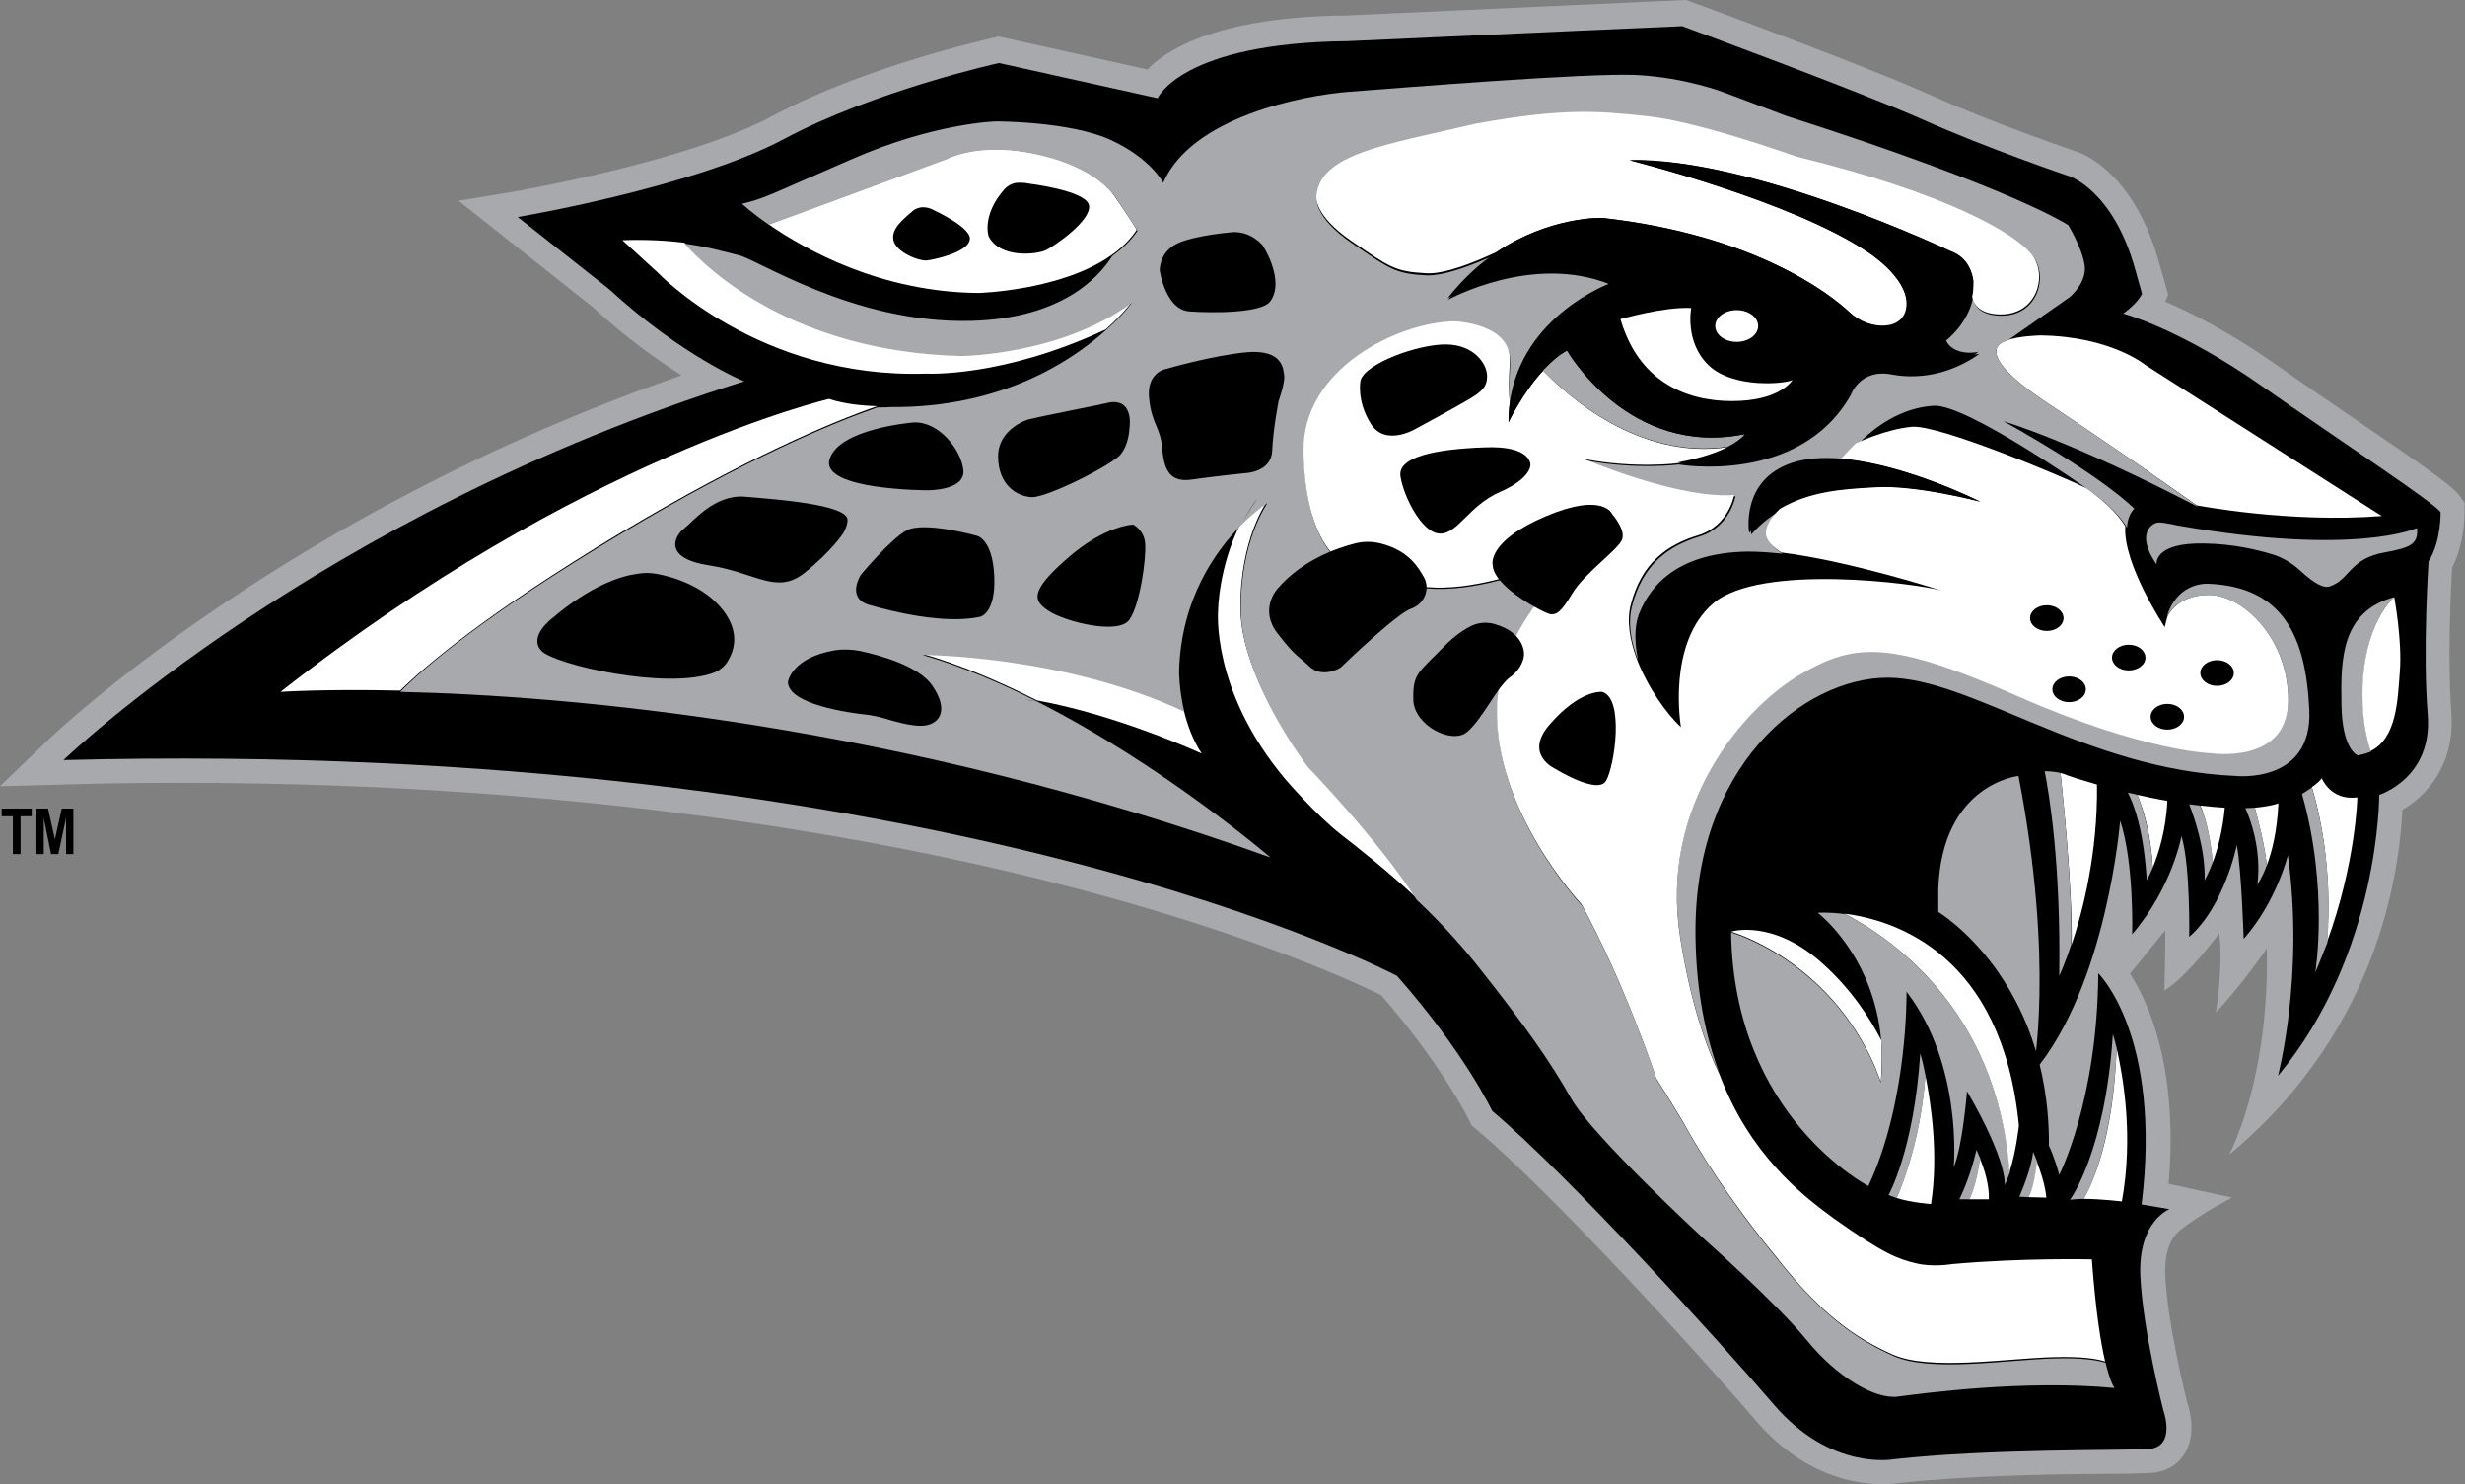
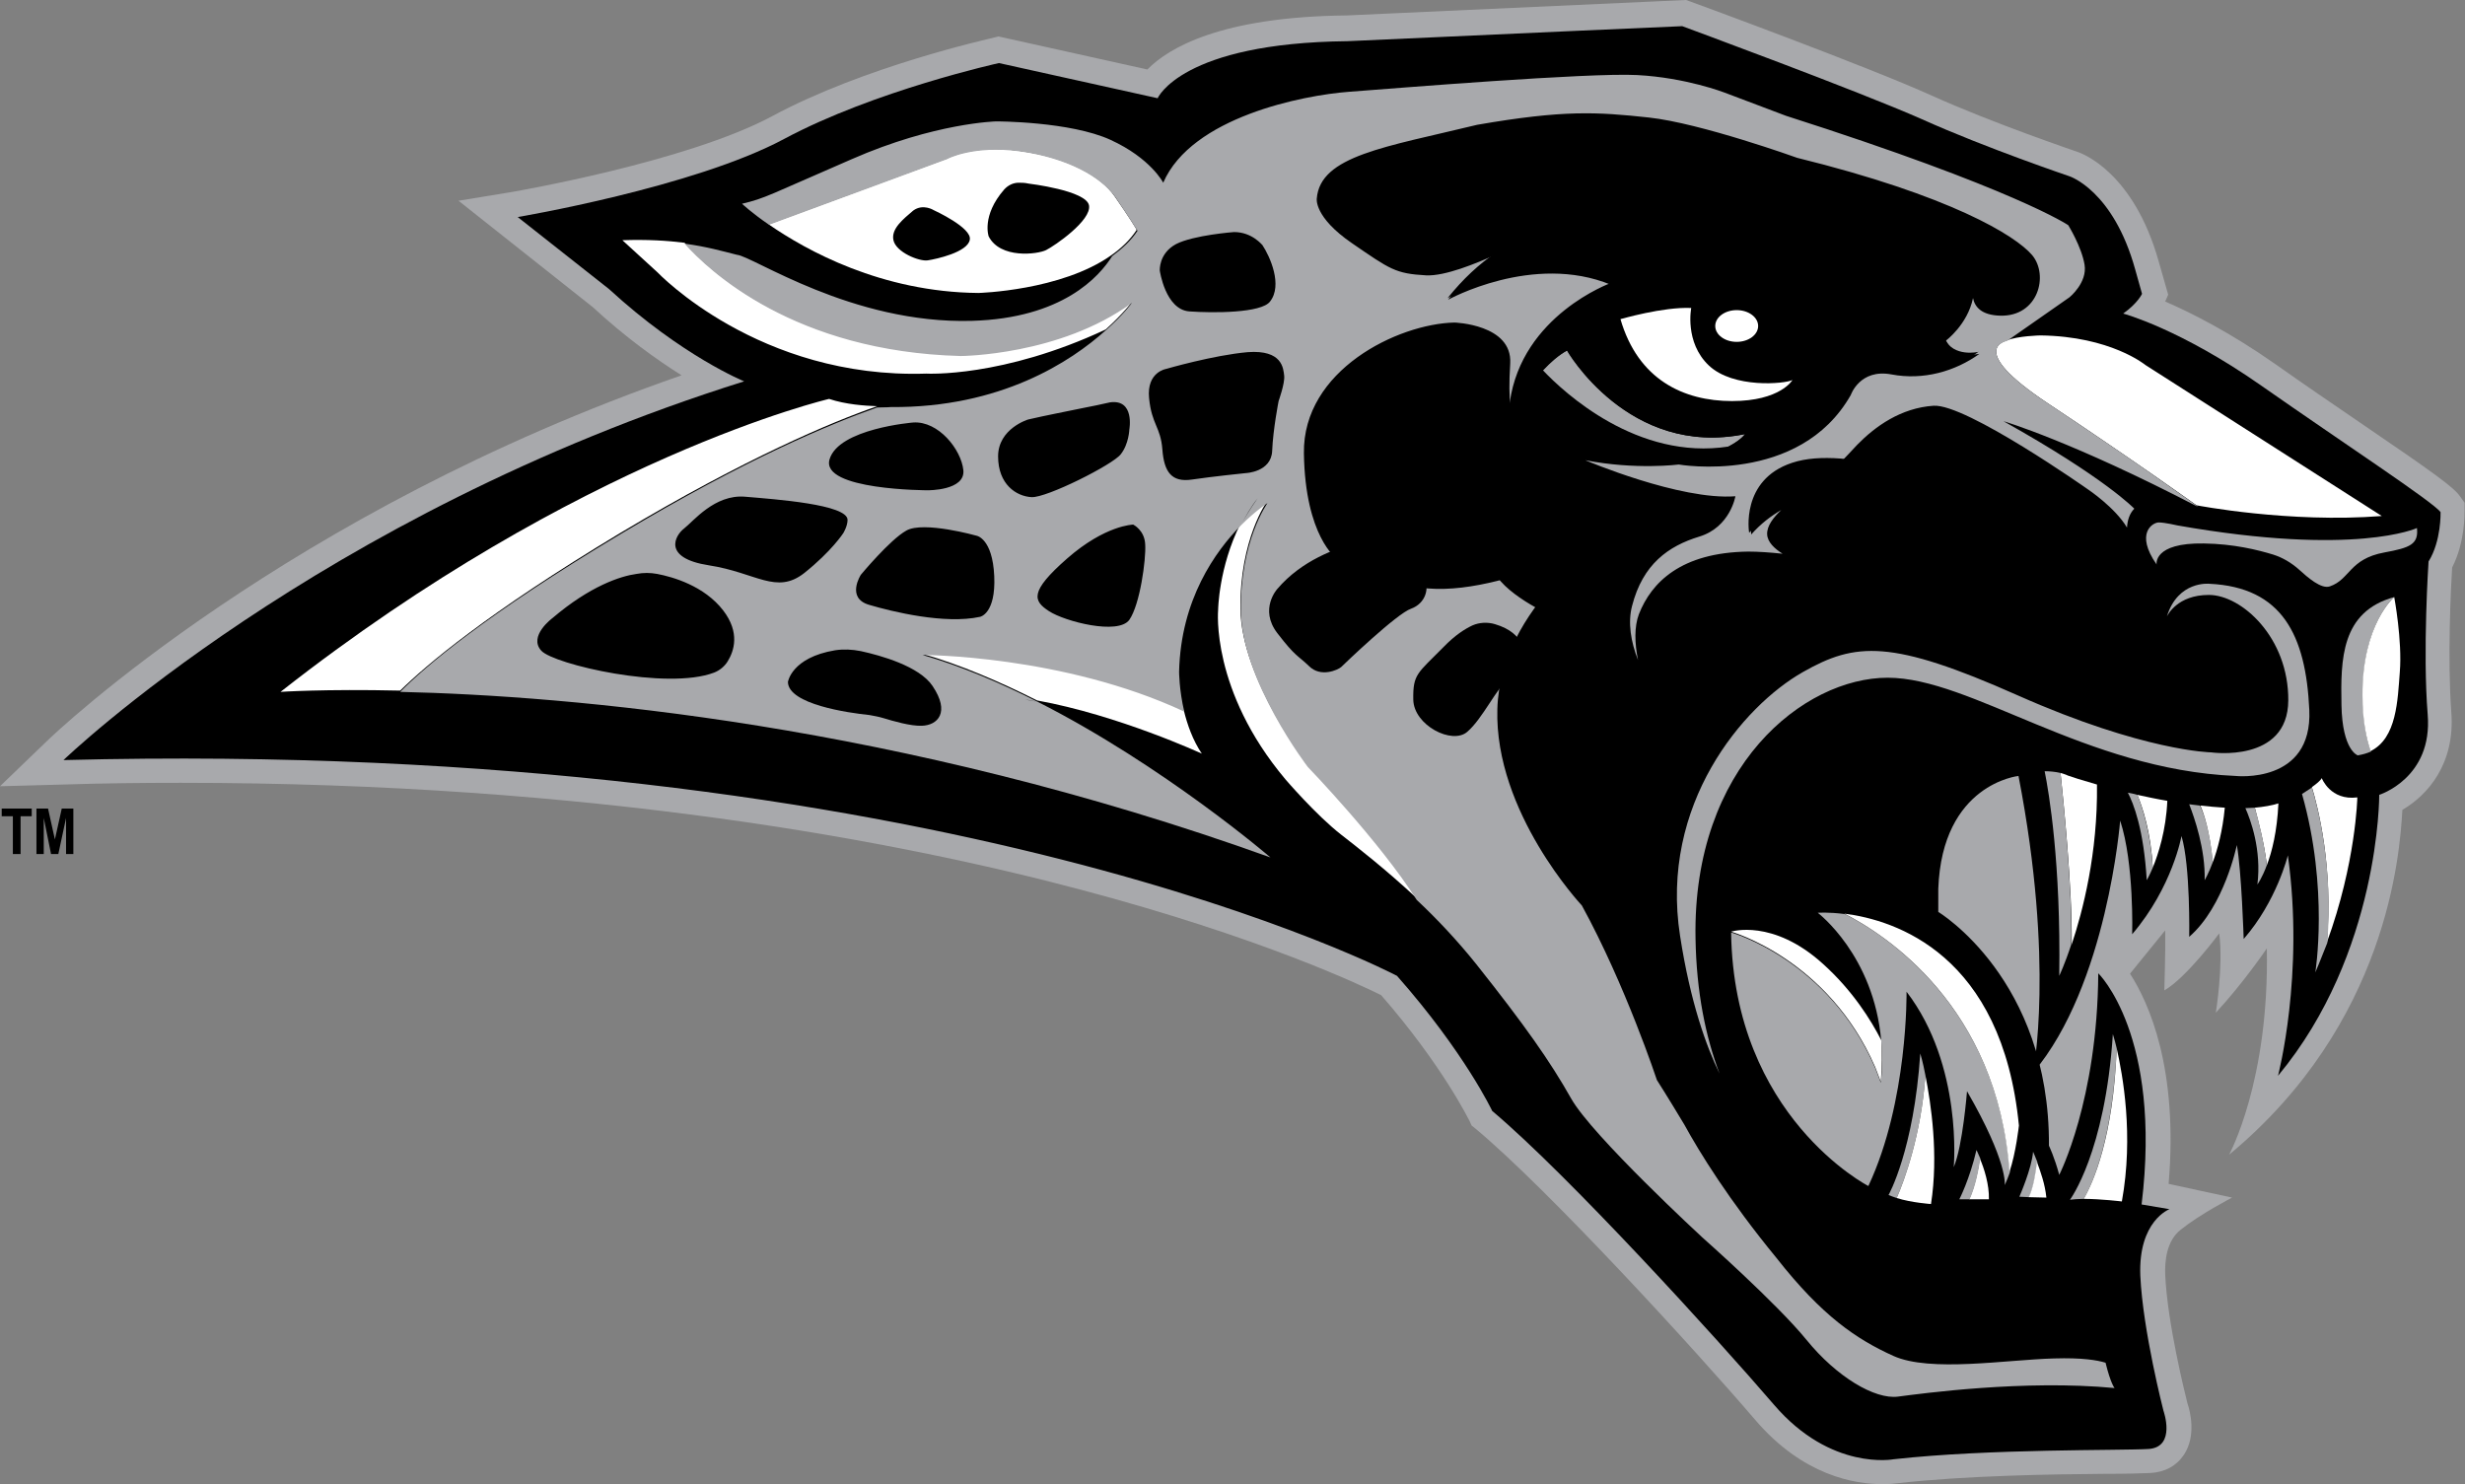
<svg xmlns="http://www.w3.org/2000/svg" viewBox="15.6 8.2 574.7 346">
  <rect x="15.6" y="8.2" width="574.7" height="346" fill="#808080" stroke="none" />
  <title>Ankeny Centennial High School - SVG vector logo - www.oklogos.com</title>
  <path d="m512.2 235.2c4.4 6.8 11.3 22.1 9 49l14.8 3.2s-7.4 3.8-12 7.5c-3.3 2.6-3.7 7.3-3.6 10.4.5 11.4 4.7 28.1 5.2 30.1.6 1.7 2.1 7.5-.8 11.9-1.7 2.6-4.4 4.1-7.8 4.3-2 .1-5.8.2-11 .2-12.1.1-32.3.4-48.1 2.2-.6.1-1.8.2-3.5.2-6.3 0-18.4-1.9-29.6-15-13.7-16-48-53.5-65.1-67.8l-1-.8-.5-1.1c-.1-.1-6.2-12.8-20.6-29.3-4.8-2.4-28.3-13.5-69.7-24.5-42.8-11.4-114-25-210.1-25-9 0-18.2.1-27.4.4l-14.8.4 10.7-10.3c2.3-2.3 56.3-53.6 148.2-85.5-5.7-3.6-12.9-8.7-20.7-15.9l-31.3-24.8 12.8-2.1c.4-.1 40.3-6.9 60.3-17.6 21.5-11.6 50.4-18 51.6-18.3l1.2-.3 34.7 7.7c4.9-5 17.1-12.3 46.5-12.6l79.1-3.6 1.1.4c1.7.6 41.4 15.2 56.2 21.9 14.4 6.5 33.7 13 33.9 13.1 1.3.4 13.2 4.9 19 25.6l2.2 7.7-.7 1.6c6 2.6 15 7.1 25.7 14.6 6.5 4.6 13.4 9.3 19.4 13.4 17.9 12.2 22.2 15.3 23.7 17.5l1 1.4v1.8c0 .8.1 7.5-2.9 13.3-.3 4.7-1.1 21.4-.2 33.6 1 12.3-5.7 19.6-11.4 22.9-.6 10.5-3.5 49.8-40.4 80.4 0 0 9.4-17.1 8.8-48.1 0 0-5.4 8-11.9 15 0 0 1.8-10.9.8-18.5 0 0-7.6 10.3-12.8 13.3 0 0 .3-9.5.2-14z" fill="#a8a9ac" />
  <path d="m486.2 189.1s-17.8 1.8-18.7 26.3v5.4s26 15.6 25.8 54.5c0 0 1.3 2.7 2.4 6.8 0 0 8.9-17.3 9.1-47 0 0 14.9 14.4 10.1 53.9l6.5 1.1s-7.3 2.7-6.8 15.5c.6 12.9 5.4 31.5 5.4 31.5s3 8.4-3.4 8.9c-6.4.4-37-.1-59.5 2.4 0 0-14.6 2.8-27.9-12.7s-48-53.6-65.7-68.5c0 0-6.4-13.6-22.2-31.5 0 0-105.1-55.6-310.9-50.3 0 0 59.2-57.1 158.7-88.3 0 0-14.4-5.8-31.5-21.5l-21.3-16.8s41-6.9 62.1-18.2 50.1-17.7 50.1-17.7l37 8.2s5.5-12.9 44.3-13.3c39-1.8 78-3.5 78-3.5s41 15.1 55.9 21.7c14.9 6.7 34.4 13.3 34.4 13.3s10.2 3.3 15.3 21.7l1.6 5.7s-1 2.2-4.4 4.6c0 0 13.2 3.5 32.2 16.8s40.2 27.2 41.8 29.5c0 0 .2 6.7-2.8 11.5 0 0-1.4 20.9-.2 35.7s-11.3 18.7-11.3 18.7.2 36.9-23.6 65.5c0 0 6.2-23.5 2.3-51.4 0 0-2.6 10.7-10.3 19.5 0 0-.5-15.9-1.6-21.9 0 0-2.9 14.3-11.1 21.4 0 0 .3-16.5-1.8-23.5 0 0-2.1 11.9-11.5 22.9 0 0 .5-16.5-2.8-26.5 0 0-3 38.4-20.3 58.8 0-.2 5.1-25.4-3.4-69.2z" />
  <path d="m484.2 281.5c-2.9-38.7-29.2-55.5-38.5-60.2-3.8-.5-6.3-.3-6.3-.3s13.1 9.9 14.8 29.9c.3 3 .3 6.2-.1 9.7l-1.3-3.4c-10.9-25.3-33.6-31.6-33.6-31.6.6 43 32 59.1 32 59.1 9.3-19.8 8.9-45.3 8.9-45.3 13.2 17.2 11 40.9 11 40.9 2.1-4.9 3.1-17.7 3.1-17.7 9.6 16.6 8.8 21.9 8.8 21.9.4-.9.8-1.9 1.2-3z" fill="#a8a9ac" />
  <path d="m452.8 257 1.3 3.4c.3-3.5.3-6.7.1-9.7-2.4-4.7-6.7-11.6-13.6-17.8-11.7-10.6-21.4-7.5-21.4-7.5s22.7 6.4 33.6 31.6zm-7.2-35.8c9.4 4.8 35.7 21.5 38.5 60.2 1.5-4.4 2.2-10.8 2.2-10.8-3.9-39.9-28.8-47.9-40.7-49.4z" fill="#fff" />
  <path d="m463.3 253.8c-1.5 22.6-7.4 33-7.4 33 .6.2 1.2.5 1.9.7 1.8-4.1 5.7-14.7 6.7-28.6-.6-3.2-1.2-5.1-1.2-5.1z" fill="#a8a9ac" />
  <path d="m464.5 258.9c-1 13.9-4.9 24.5-6.7 28.6 3.5 1.1 8 1.4 8 1.4 1.8-11.5 0-23.4-1.3-30zm12.7 19.4c-.4 2.6-1.1 6.4-2.5 9.5h4.6c.1-3.4-1.1-7.2-2.1-9.5z" fill="#fff" />
  <path d="m476.4 276.3c-1.6 6.9-4 11.5-4 11.5h2.4c1.4-3.1 2.1-6.9 2.5-9.5-.5-1.2-.9-2-.9-2zm13.2.4c-.3 3.9-3.2 10.5-3.2 10.5l2.3.1c1.1-2.4 1.6-5.8 1.9-8.2-.6-1.5-1-2.4-1-2.4z" fill="#a8a9ac" />
  <path d="m490.5 279.1c-.3 2.4-.8 5.9-1.9 8.2l4.1.1c-.3-3.1-1.4-6.2-2.2-8.3z" fill="#fff" />
  <path d="m508.2 249.3c-1.8 27.7-10 38.6-10 38.6.9-.1 2-.2 3.2-.2 2.2-3.8 6.8-14.3 7.7-35.1-.5-2.1-.9-3.3-.9-3.3z" fill="#a8a9ac" />
  <path d="m509.1 252.6c-.8 20.8-5.5 31.3-7.7 35.1 4 0 8.9.6 8.9.6 2.8-15.4.2-29.5-1.2-35.7zm8.4-42.1c1.3-3.2 3.1-8.7 3.4-15.6-2.4-.4-4.7-.9-7-1.4 1.2 2.8 3.2 8.8 3.6 17zm-21.5-22.1c.6 5.7 2.8 27.1 2.6 40 2.6-7.8 6.1-21.3 5.9-37.3-3.5-1-6-1.8-6.8-2.1-.6-.3-1.1-.4-1.7-.6z" fill="#fff" />
  <path d="m511.7 193c1.3 2.5 3.7 8.5 4.4 20.4 0 0 .6-1 1.4-2.9-.5-8.2-2.4-14.1-3.6-17-.7-.2-1.5-.4-2.2-.5zm-15.7-4.6c-1.3-.3-2.6-.4-3.7-.4 1 5 3.8 21.4 3.4 47.7 0 0 1.3-2.7 2.8-7.3.3-12.9-1.9-34.2-2.5-40z" fill="#a8a9ac" />
  <path d="m541.3 196.5c.7 2.7 2.2 8.2 2.8 13.4 1.2-3.1 2.4-7.9 2.7-14.4-1.6.5-3.4.8-5.5 1z" fill="#fff" />
  <path d="m539.1 196.6c1.2 2.7 3.8 9.7 2.8 17.8 0 0 1.1-1.5 2.2-4.5-.6-5.2-2-10.7-2.8-13.4-.7 0-1.4.1-2.2.1zm-13.1-.9c1.2 3.1 3.8 10.5 3.6 17.7 0 0 .9-1.5 1.9-4.2-.7-7.3-2.1-11.4-3-13.2-.8-.1-1.7-.2-2.5-.3z" fill="#a8a9ac" />
  <path d="m531.5 209.2c1.1-2.9 2.3-7.3 2.8-12.7-1.9-.1-3.8-.3-5.7-.5.8 1.8 2.2 5.9 2.9 13.2zm25.4-19.6c-.3.6-1.3 1.4-2.3 2.1 1.4 4.6 5 18.5 3.5 36.2 6.8-18.6 7.1-33.8 7.1-33.8-6.3.8-8.3-4.5-8.3-4.5z" fill="#fff" />
  <path d="m554.6 191.8c-1.2.8-2.3 1.5-2.3 1.5 6.3 22.2 3.1 41.6 3.1 41.6 1-2.3 1.9-4.7 2.8-6.9 1.4-17.8-2.2-31.6-3.6-36.2zm19.2-44.4c-12.4 3.4-12.5 14.5-12.3 25.2.2 10.6 3.8 11.7 3.8 11.7 1.2-.2 2.2-.5 3.1-.9-1.1-2.9-1.9-7.1-1.9-13-.2-16.7 7.3-23 7.3-23z" fill="#a8a9ac" />
  <path d="m575.1 164.9c.6-7.4-1.3-17.5-1.3-17.5s-7.5 6.3-7.4 22.9c0 6 .9 10.1 1.9 13 6.1-3 6.3-11.9 6.8-18.4z" fill="#fff" />
  <path d="m579.1 131.3s-14.3 6.7-55.8-.6c0 0-3-.7-4.4-.7s-5.6 2.5-.5 9.8c0 0-.9-5.1 11-4.9 7 .1 12.6 1.5 16.2 2.6 2.2.7 4.2 1.9 5.9 3.4 2.2 2 5.3 4.7 7.3 4 4.7-1.6 4.5-6.4 12.7-7.9 6-1.1 8-1.9 7.6-5.7z" fill="#a8a9ac" />
  <path d="m257.4 171.5c18.9 3.4 38.4 12.4 38.4 12.4-2.1-3.1-3.4-6.8-4.2-10.1-28.3-13.2-61-13.2-61-13.2 9 2.6 18.1 6.5 26.8 10.9zm47.4-21.3c-.2-16.3 6.2-25.1 6.2-25.1s-2.7 1.7-6.2 5.2c-5.1 10.2-5.2 20.1-5.2 20.1s-1.8 18.7 15.7 39.5c0 0 7.1 8.3 13 12.9 3.6 2.8 10.3 8 17.6 14.8-8.7-13.7-25.4-31-25.4-31s-15.5-20.1-15.7-36.4z" fill="#fff" />
  <path d="m501.9 121.9s-28.3-20-36-19.5-13.6 4.8-17.8 9.1c0 0 6.8-3.3 13.1-3.9 6.3-.5 35.7 11.8 40.7 14.3zm-71.1 14.9c-2.9-.4-5.6-.6-8-.5-15.7.2-22.6 7.2-25.5 14.6-1.1 2.9-1 6.8-.2 10.7 2.5 6.6 7 12.9 10.3 15.9 0 0-3.3-19.6 7.6-28.9 11-9.3 47.4-4.5 53.2-2.9 0 0-21.4-6.9-37.4-8.9z" />
  <g fill="#fff">
    <path d="m220.1 102.9c-2.9-.1-7.3-.4-11.2-1.7 0 0-58.1 13.5-127.9 68.3 0 0 10.1-.7 27.9-.3 5.9-5.8 20.1-18 51.4-36.8 29.3-17.5 49.2-25.8 59.8-29.5zm272.9-.7c19.3 12.8 34.7 23.8 34.7 23.8s21.6 4.2 43.2 2.5l-55.1-35.2s-8.1-6.7-24.5-6.9c0 0-5.3.1-7.9 1.2.1.1-9.7 1.8 9.6 14.6zm-213.5-23.6c-16.8 12.3-39.9 12.4-39.9 12.4-38.7-1-58.7-19.8-64.4-26.2-4-.5-8.7-.8-14.5-.6l8.2 7.5s23.6 24.9 62.7 23.6c0 0 17.7 1 41.8-10.3 4.1-3.7 6.1-6.4 6.1-6.4z" />
    <path d="m275.5 54c-3.2-4.7-11-9.1-22.1-10.6-11.1-1.6-17.1 1.8-17.1 1.8l-41.5 15.3c8.8 6.1 26.3 15.8 48.9 16 0 0 19.3-.5 31-8.8 2.3-1.6 4.4-3.6 5.9-5.9.1 0-1.9-3.2-5.1-7.8z" />
  </g>
  <path d="m530.6 146.9c7.6 0 18.6 9.9 18.5 24.6s-18 12.1-18 12.1-15.6-.2-45.1-13.3-37.8-12.4-50.1-5.4c-13.9 7.9-33.4 30.8-28.6 61.5 2.4 15.5 6.1 25.7 9.2 32.1-3.2-8.5-5.4-18.9-5.6-31.6-.7-40.1 25.3-60.7 44.8-60.7s46 21.4 81.1 22.9c0 0 18 2 17.2-15.4s-6.3-28.6-23.3-29.4c0 0-7.3-.8-9.9 7.6.2-.3 2.4-5 9.8-5z" fill="#a8a9ac" />
  <path d="m493 102.2c-19.3-12.8-9.5-14.5-9.5-14.5l14.6-10.2s4.2-3.4 3.5-7.6-3.8-9.2-3.8-9.2-12.3-8.4-65.8-25.5l-14.3-5.4s-9-3.5-20.4-4.1-56.5 3.1-67.2 3.9-36.7 5.9-43.3 21.2c0 0-2.9-5.7-12.3-10s-26.6-4.3-26.6-4.3-14.3.3-33.7 8.8c-19.4 8.4-20.1 9.1-25.6 10.4 0 0 2.2 2.1 6.3 4.9l41.5-15.3s6-3.3 17.1-1.8c11.1 1.6 18.8 6 22.1 10.6 3.2 4.7 5.2 7.9 5.2 7.9-1.5 2.3-3.6 4.2-5.9 5.9-3 4.8-11.6 14.5-32.7 15.1-28 .8-51.1-15.1-54.8-15.4-3.2-.8-7-1.9-12.2-2.6 5.7 6.4 25.7 25.2 64.4 26.2 0 0 23.1-.1 39.9-12.4 0 0-2 2.8-6.1 6.4 1.2-.6 2.4-1.1 3.6-1.8l-3.6 1.8c-8.1 7.3-24.5 18.1-50.1 17.9 0 0-1.3.1-3.2.1-10.6 3.7-30.6 12-59.8 29.5-31.3 18.7-45.6 30.9-51.4 36.8 39.2.9 115.8 7.3 202.9 38.6 0 0-24.9-21.4-54.3-36.3-1-.2-1.9-.3-2.9-.5 1 .1 1.9.3 2.9.5-8.7-4.4-17.8-8.3-26.8-10.9 0 0 32.7 0 61 13.2-1.2-5.1-1.2-9.3-1.2-9.3.4-16.9 8.5-28.1 14.4-34.1 1.1-2.1 2.3-4.3 3.9-6.3-1.5 2.1-2.8 4.2-3.9 6.3 3.5-3.5 6.2-5.2 6.2-5.2s-6.4 8.8-6.2 25.1 15.6 36.4 15.6 36.4 16.7 17.3 25.4 31c4.7 4.4 9.5 9.5 13.9 15 11.2 14.1 17.2 22.6 22.1 31.3s30.6 32.4 30.6 32.4 17.3 15.3 24.3 23.9 15.9 13.9 21.3 13.2 29.4-4 50.5-2c0 0-.9-1-2.1-5.9-1.9-.6-5.5-1.2-12-1-11.2.3-28.9 3.3-37.5-.6s-16.6-9.3-27.2-22.8c-11.1-13.5-18-24.7-21.5-31.1-3.9-6.5-6.4-10.4-6.4-10.4s-7.3-22.1-17.5-40.7c0 0-20.4-21.7-19.7-45.8s25.8-40 25.8-40-31.8 17.4-49 10.3l-14.3-5.4s-7.3-5.1-7.6-24.5 21.9-30.2 35.1-30.5c0 0 13.5.4 13 9.5-.3 4.8-.2 7.7 0 9.5 2.8-20.3 23.5-27.8 23.5-27.8-18.2-7.5-38 3.5-38 3.5 3.6-4.6 7.5-8 11.3-10.6-4.9 2.2-12 5.1-16.4 4.9-7.2-.4-8.4-1.4-17.3-7.5s-8.2-10.4-8.2-10.4c.8-10 16-12 37.4-17.2 20.2-3.5 27.9-3 40-1.7s34.6 9.4 34.6 9.4c35.7 8.8 50.9 18.1 54.8 22.7 3.9 4.7 1.4 14.3-7.4 14.1-4.5-.1-6-2.1-6.4-4.1-1.3 6.2-6.3 9.9-6.3 9.9 2 4.3 7.8 3.1 7.8 3.1-5.7 4.1-13.1 6.2-20.5 4.8s-9.5 4.8-9.5 4.8c-12 21.1-40.1 16.2-40.1 16.2s-10 1.3-21.8-1c0 0 22.1 9.4 35 8.4 0 0-1.2 7.2-8.4 9.4s-13.2 6.4-15.7 16.2c-1 3.8-.3 8.3 1.4 12.6-.8-3.9-.9-7.8.2-10.7 2.9-7.4 9.8-14.4 25.5-14.6 2.4 0 5.1.2 8 .5-1.9-1.2-3.5-2.7-3.6-4.5-.1-2 1.5-4 3.3-5.7-2.4 1.4-4.8 3.2-7 5.7 0 0-2.1-12.3 10-16.3 3.3-1.1 7.1-1.3 11.3-1 .8-.8 1.9-2 3.4-3.6 4.2-4.3 10.2-8.6 17.8-9.1s36 19.5 36 19.5 6.3 4.2 9.1 8.9c.1-1.7.6-3.3 1.7-4.4 0 0-6.7-7.1-30.5-20.4 0 0 16 4.7 45.4 20-.4-.4-15.8-11.4-35.1-24.2z" fill="#a8a9ac" />
-   <path d="m530.6 146.9c-7.3 0-9.6 4.7-9.7 5.1-.2.7-.4 1.5-.6 2.4 0 0-9.8-14.7-9.2-23.5-2.8-4.7-9.1-8.9-9.1-8.9-5-2.5-34.4-14.9-40.7-14.3s-13.1 3.9-13.1 3.9c-1.6 1.6-2.7 2.8-3.4 3.6 11.3.9 24.5 6.1 32.6 10 0 0-15.1-4-24.6-3.4-7.1.4-15 .8-22.2 5-1.7 1.6-3.3 3.7-3.3 5.7.1 1.8 1.7 3.3 3.6 4.5 16.1 2 37.4 8.9 37.4 8.9-5.8-1.7-42.2-6.4-53.2 2.9s-7.6 28.9-7.6 28.9c-3.3-3-7.8-9.3-10.3-15.9-1.6-4.3-2.4-8.8-1.4-12.6 2.5-9.8 8.5-14 15.7-16.2s8.4-9.4 8.4-9.4c-13 1-35-8.4-35-8.4 11.9 2.3 21.8 1 21.8 1 5.9-1.1 9.7-2.6 12-3.8-21.2 3.3-38.3-12.5-43.3-17.8-4.9 5.3-8.1 12.1-8.1 12.1 0-1.6.1-3.1.3-4.6-.2-1.8-.3-4.8 0-9.5.6-9.1-13-9.5-13-9.5-13.2.3-35.5 11.1-35.1 30.5.3 19.4 7.6 24.5 7.6 24.5l14.3 5.4c17.2 7.1 49-10.3 49-10.3s-25.2 16-25.8 40c-.7 24.1 19.7 45.8 19.7 45.8 10.2 18.6 17.5 40.7 17.5 40.7s2.5 3.9 6.4 10.4c3.5 6.4 10.4 17.6 21.5 31.1 10.5 13.5 18.6 19 27.2 22.8s26.3.9 37.5.6c6.5-.2 10.1.4 12 1-1-4.3-2.2-11.6-3.1-23.8 0 0-15.9-.4-32.6 1.1 0 0-4.5.8-8.5-.2s-7.2-2-19-10.4c-8-5.8-19.8-15.3-26.7-33.6-3.1-6.4-6.8-16.7-9.2-32.1-4.8-30.7 14.7-53.6 28.6-61.5 12.3-7 20.6-7.6 50.1 5.4s45.1 13.3 45.1 13.3 17.8 2.7 18-12.1c.1-15-10.9-24.8-18.5-24.8zm-141.5-87.9c35.4 4 53.1 17.6 57.8 22.1s13.2 4.5 13.3-1.9-9.1-12.2-9.1-12.2c-17.6-11.9-55.5-21.4-55.5-21.4 28.8-.7 74.8 21.2 74.8 21.2 4.3 1.5 5.1 5.4 5.3 6.9v.6c0 1.1-.1 2.2-.3 3.1.4 1.9 1.9 4 6.4 4.1 8.9.2 11.3-9.4 7.4-14.1s-19.1-14-54.8-22.7c0 0-22.5-8.1-34.6-9.4s-19.8-1.9-40 1.7c-21.3 5-36.5 7-37.3 17 0 0-.7 4.3 8.2 10.4s10.1 7.1 17.3 7.5c4.4.3 11.5-2.6 16.4-4.9 12.5-8.4 24.7-8 24.7-8z" fill="#fff" />
  <path d="m422.4 109.4c-27.2 5.5-41.5-19.5-41.5-19.5-2 1.1-3.9 2.7-5.6 4.6 5 5.3 22.1 21.1 43.3 17.8 3-1.6 3.8-2.9 3.8-2.9z" fill="#a8a9ac" />
  <path d="m469 87.2s5-3.7 6.3-9.9c.2-1 .3-2 .3-3.1v-.6c-.2-1.5-1-5.3-5.3-6.9 0 0-46-21.8-74.8-21.2 0 0 37.9 9.5 55.5 21.4 0 0 9.2 5.8 9.1 12.2s-8.6 6.3-13.3 1.9-22.3-18.1-57.7-22c0 0-12.2-.4-24.7 8.1-3.9 2.6-7.7 6.1-11.3 10.6 0 0 19.8-11.1 38-3.5 0 0-20.7 7.5-23.5 27.8-.2 1.5-.3 3-.3 4.6 0 0 3.2-6.8 8.1-12.1 1.7-1.8 3.6-3.5 5.6-4.6 0 0 14.3 25.1 41.5 19.5 0 0-.8 1.3-3.7 2.8-2.4 1.3-6.1 2.7-12 3.8 0 0 28.2 4.9 40.1-16.2 0 0 2.1-6.2 9.5-4.8s14.9-.7 20.5-4.8c-.1.1-5.9 1.3-7.9-3zm-24.3 27.9c-4.2-.3-8-.1-11.3 1-12.1 4-10 16.3-10 16.3 2.2-2.4 4.6-4.2 7-5.7 7.3-4.2 15.1-4.6 22.2-5 9.5-.6 24.6 3.4 24.6 3.4-8-3.9-21.3-9.1-32.5-10zm-211.4-57.9s-2.5-1.6-4.8.1c-2.2 1.9-5.2 4.2-4.6 6.9.6 2.8 6 5 8 4.7s9.3-1.9 9.8-4.8c.6-2.8-8.4-6.9-8.4-6.9zm22.1-6.2s13.5 1.6 14.1 5.1-8 9.4-10 10.4-10.7 2.1-13.4-3.2c0 0-1.7-4.8 3.6-10.9.9-1 2.1-1.6 3.4-1.6.7 0 1.4 0 2.3.2zm47.9 11.3s-9.4.7-13.5 2.8c-4.1 2.2-3.8 6.2-3.8 6.2s1.3 9.1 6.9 9.5c5.5.4 16.8.4 18.8-2.3 3-3.8 0-10.5-1.8-13.2 0 .1-2.3-3-6.6-3zm-35.1 41c-4.3.9-8.6 1.7-12.9 2.7 0 0-7 2.1-7 8.6s4.2 9.3 7.8 9.5c3.5.2 19-7.6 20.8-10 1.9-2.4 2-5.8 2-5.8s1.3-7.1-4.5-6.3c-2.1.5-4.2.9-6.2 1.3zm-39.7 3.4s-17.4 1.4-19.5 8.6 22.9 7.2 22.9 7.2 8.8.1 8.3-4.7-5.8-11.5-11.7-11.1zm51.3 23.8s-6.5.1-15.4 7.9-7.9 9.9-4.2 12.3 16.1 5.6 18.7 2c2.5-3.6 3.9-14.1 3.7-17.5-.1-3.4-2.8-4.7-2.8-4.7zm-67.6 2s-2.7 4.2-9.1 9.3c-6.5 5.1-11.2-.1-22.2-1.8s-7.9-7-5.8-8.6 7.1-8 14.2-7.4 23.9 1.8 23.9 5.4c0 1.5-1 3.1-1 3.1zm-67.8 19.8s-5.7 4.2-2.6 7.6c2.9 3.2 29.3 9.3 40.3 5.1 1.3-.5 2.5-1.5 3.2-2.7 1.4-2.3 2.9-6.6-1.1-11.8-4.4-5.7-11.7-7.8-15.4-8.5-1.6-.3-3.2-.3-4.8 0-3.7.5-10.8 2.8-19.6 10.3zm73.9 22.6c-4.9-.5-18.9-2.5-19-7.7 0 0 .8-5.7 11-7.4 2-.3 4-.2 6 .2 4.6 1 13.6 3.5 16.7 8.1 4.2 6.2 1.2 9.2-2.5 9.3-2.6.1-6.7-1.1-9-1.8-1-.3-2.1-.5-3.2-.7zm-2-32.7s-3.5 5.4 1.9 7 17.7 4.6 25.9 2.8c0 0 3.7-.7 3.3-9.5s-4.1-9.4-4.1-9.4-12.4-3.5-16.4-1.2c-3.8 2.1-10.6 10.3-10.6 10.3zm71.2-48s-4.6.7-4 6.8c.6 6.2 2.7 6.7 3.1 12s2.2 7.7 6.9 7 12.5-1.5 12.5-1.5 6-.2 6.2-5.2 1.5-11.6 1.5-11.6 1.5-4.2 1.3-5.9-.4-6.1-8.5-5.5c-8 .7-19 3.9-19 3.9z" />
  <path d="m332.8 96.9s-1 4.7 2.4 10.1 10.4 1.2 10.4 1.2 10.2-5.5 12.8-7.1 4-2.7 3.9-5.4-3-7.1-9.5-7.2-18.9 4.4-20 8.4zm4.7 38c-2-.5-4.1-.5-6 0-4.3 1.1-12.4 3.9-18.1 10.6 0 0-4.3 4.7 0 10.3s4.7 5.1 7.4 7.7c2.7 2.7 6.7.9 7.5.2.7-.7 13-12.5 16.3-13.6 3.3-1.2 4.4-4.7 3-7.3-1.3-2.2-3.4-6.2-10.1-7.9zm34.9-18.4s.2-4.5-10.8-4c-11 .4-20.1 2.1-19.5 6.7.7 4.7 5 13.3 9.2 13.4s6.7-6.5 14-9.7c7.5-3.3 7.1-6.4 7.1-6.4zm-8.8 23.3s-1.3-5.4 12.3-11.2 15.6-.5 15.6-.5 3.1 3.5 2.3 5.8c-.7 2.3-8.8 7.9-11.6 12.6s-3.8 5-5.1 4.9c-1.2-.1-13.5-6.4-13.5-11.6zm7.3 21.3s.7-5.2-6.8-7.4c-1.7-.5-3.6-.4-5.2.3-1.7.8-4 2.2-6.8 5.1-6 6.1-7.1 6.2-7 12.2s9.1 10.6 12.6 7.5c3.6-3.1 6.8-10.2 9.8-12.6 3.2-2.2 3.4-5.1 3.4-5.1zm18.2 8.4s-5.1-.6-12.2 7.6c-6.2 7.1 1.4 10.4 1.4 10.4s9.7 6 11.7 2.8 4.4-19.4-.9-20.8z" />
  <ellipse cx="420.5" cy="84.2" fill="#fff" rx="5" ry="3.7" />
  <path d="m409.9 80s-1.6 8 4.1 13.4 17.7 4.3 19.5 3.4c0 0-2.8 4.9-14.1 4.9s-21.9-5-26-19.1c.1 0 9.9-2.9 16.5-2.6z" fill="#fff" />
  <ellipse cx="492.8" cy="152.3" rx="3.9" ry="3" />
  <ellipse cx="498" cy="168.9" rx="3.9" ry="3" />
  <ellipse cx="511.9" cy="161.5" rx="3.9" ry="3" />
  <ellipse cx="532.5" cy="165.1" rx="3.9" ry="3" />
  <ellipse cx="520.9" cy="175.3" rx="3.9" ry="3" />
  <path d="m18.6 207.3v-8.8h-2.6v-1.8h7v1.8h-2.6v8.8zm5.5 0v-10.6h2.7l1.6 7.2 1.6-7.2h2.7v10.6h-1.7v-8.4l-1.8 8.4h-1.7l-1.7-8.4v8.4z" />
</svg>